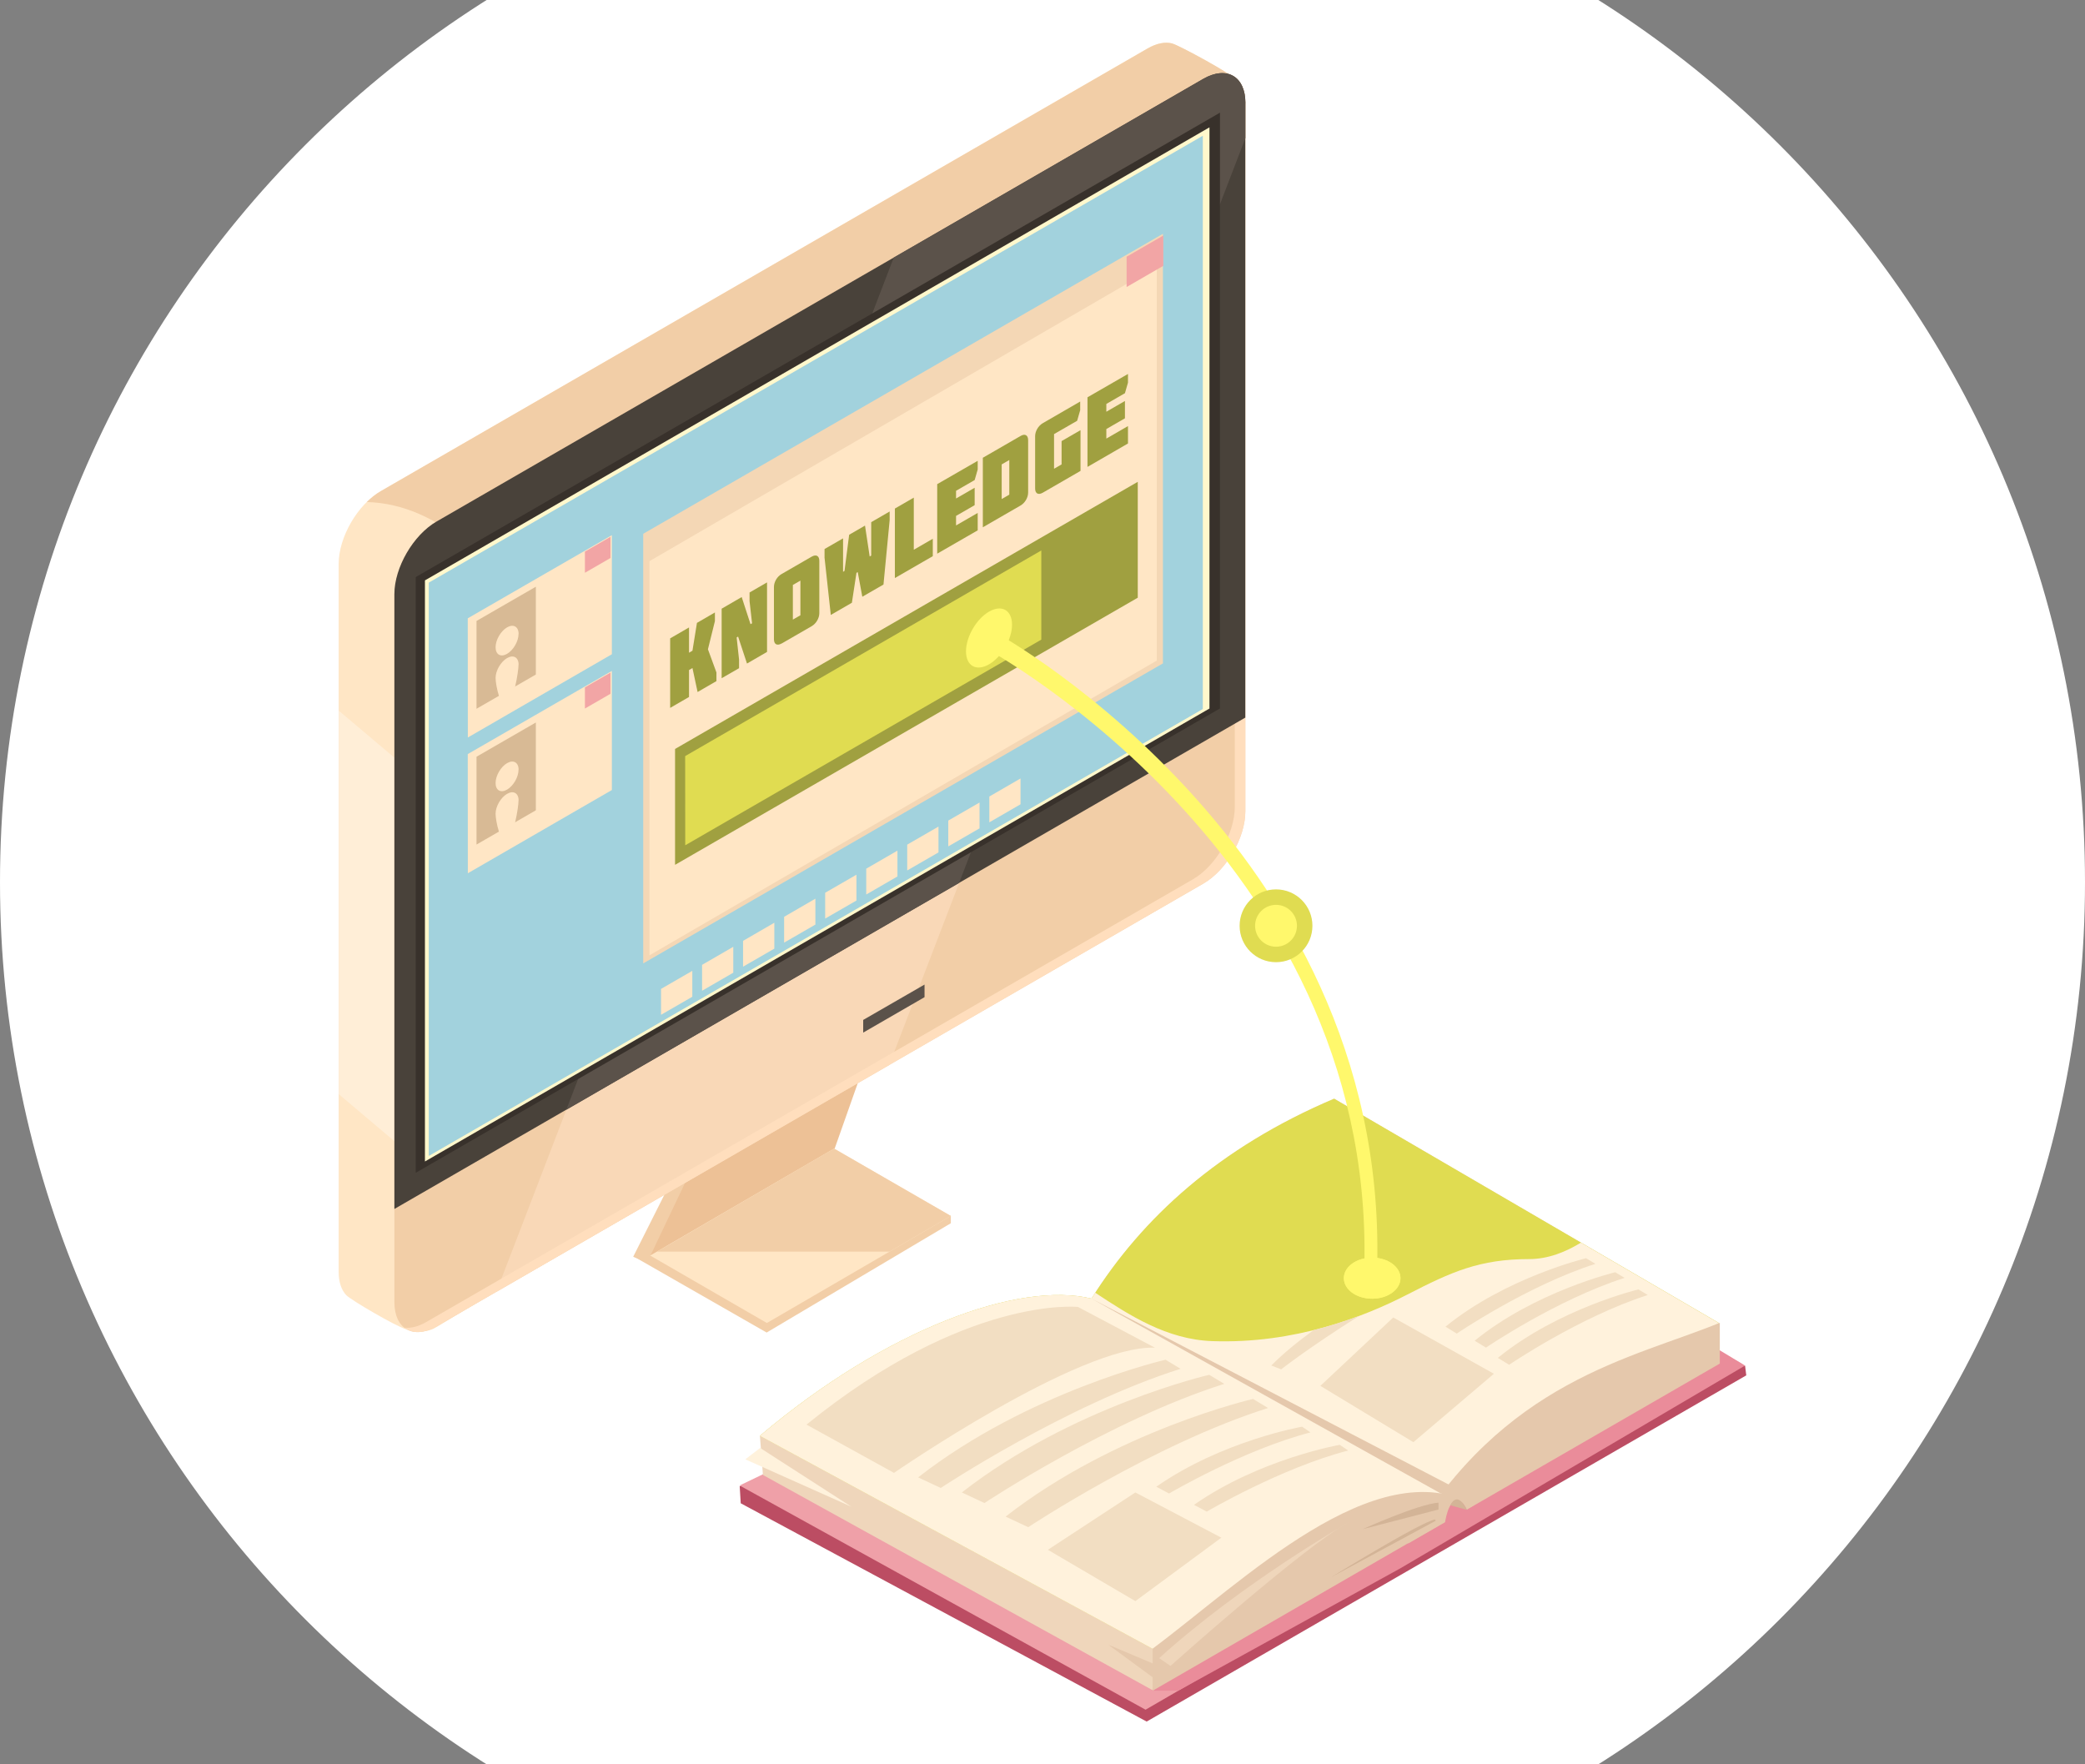
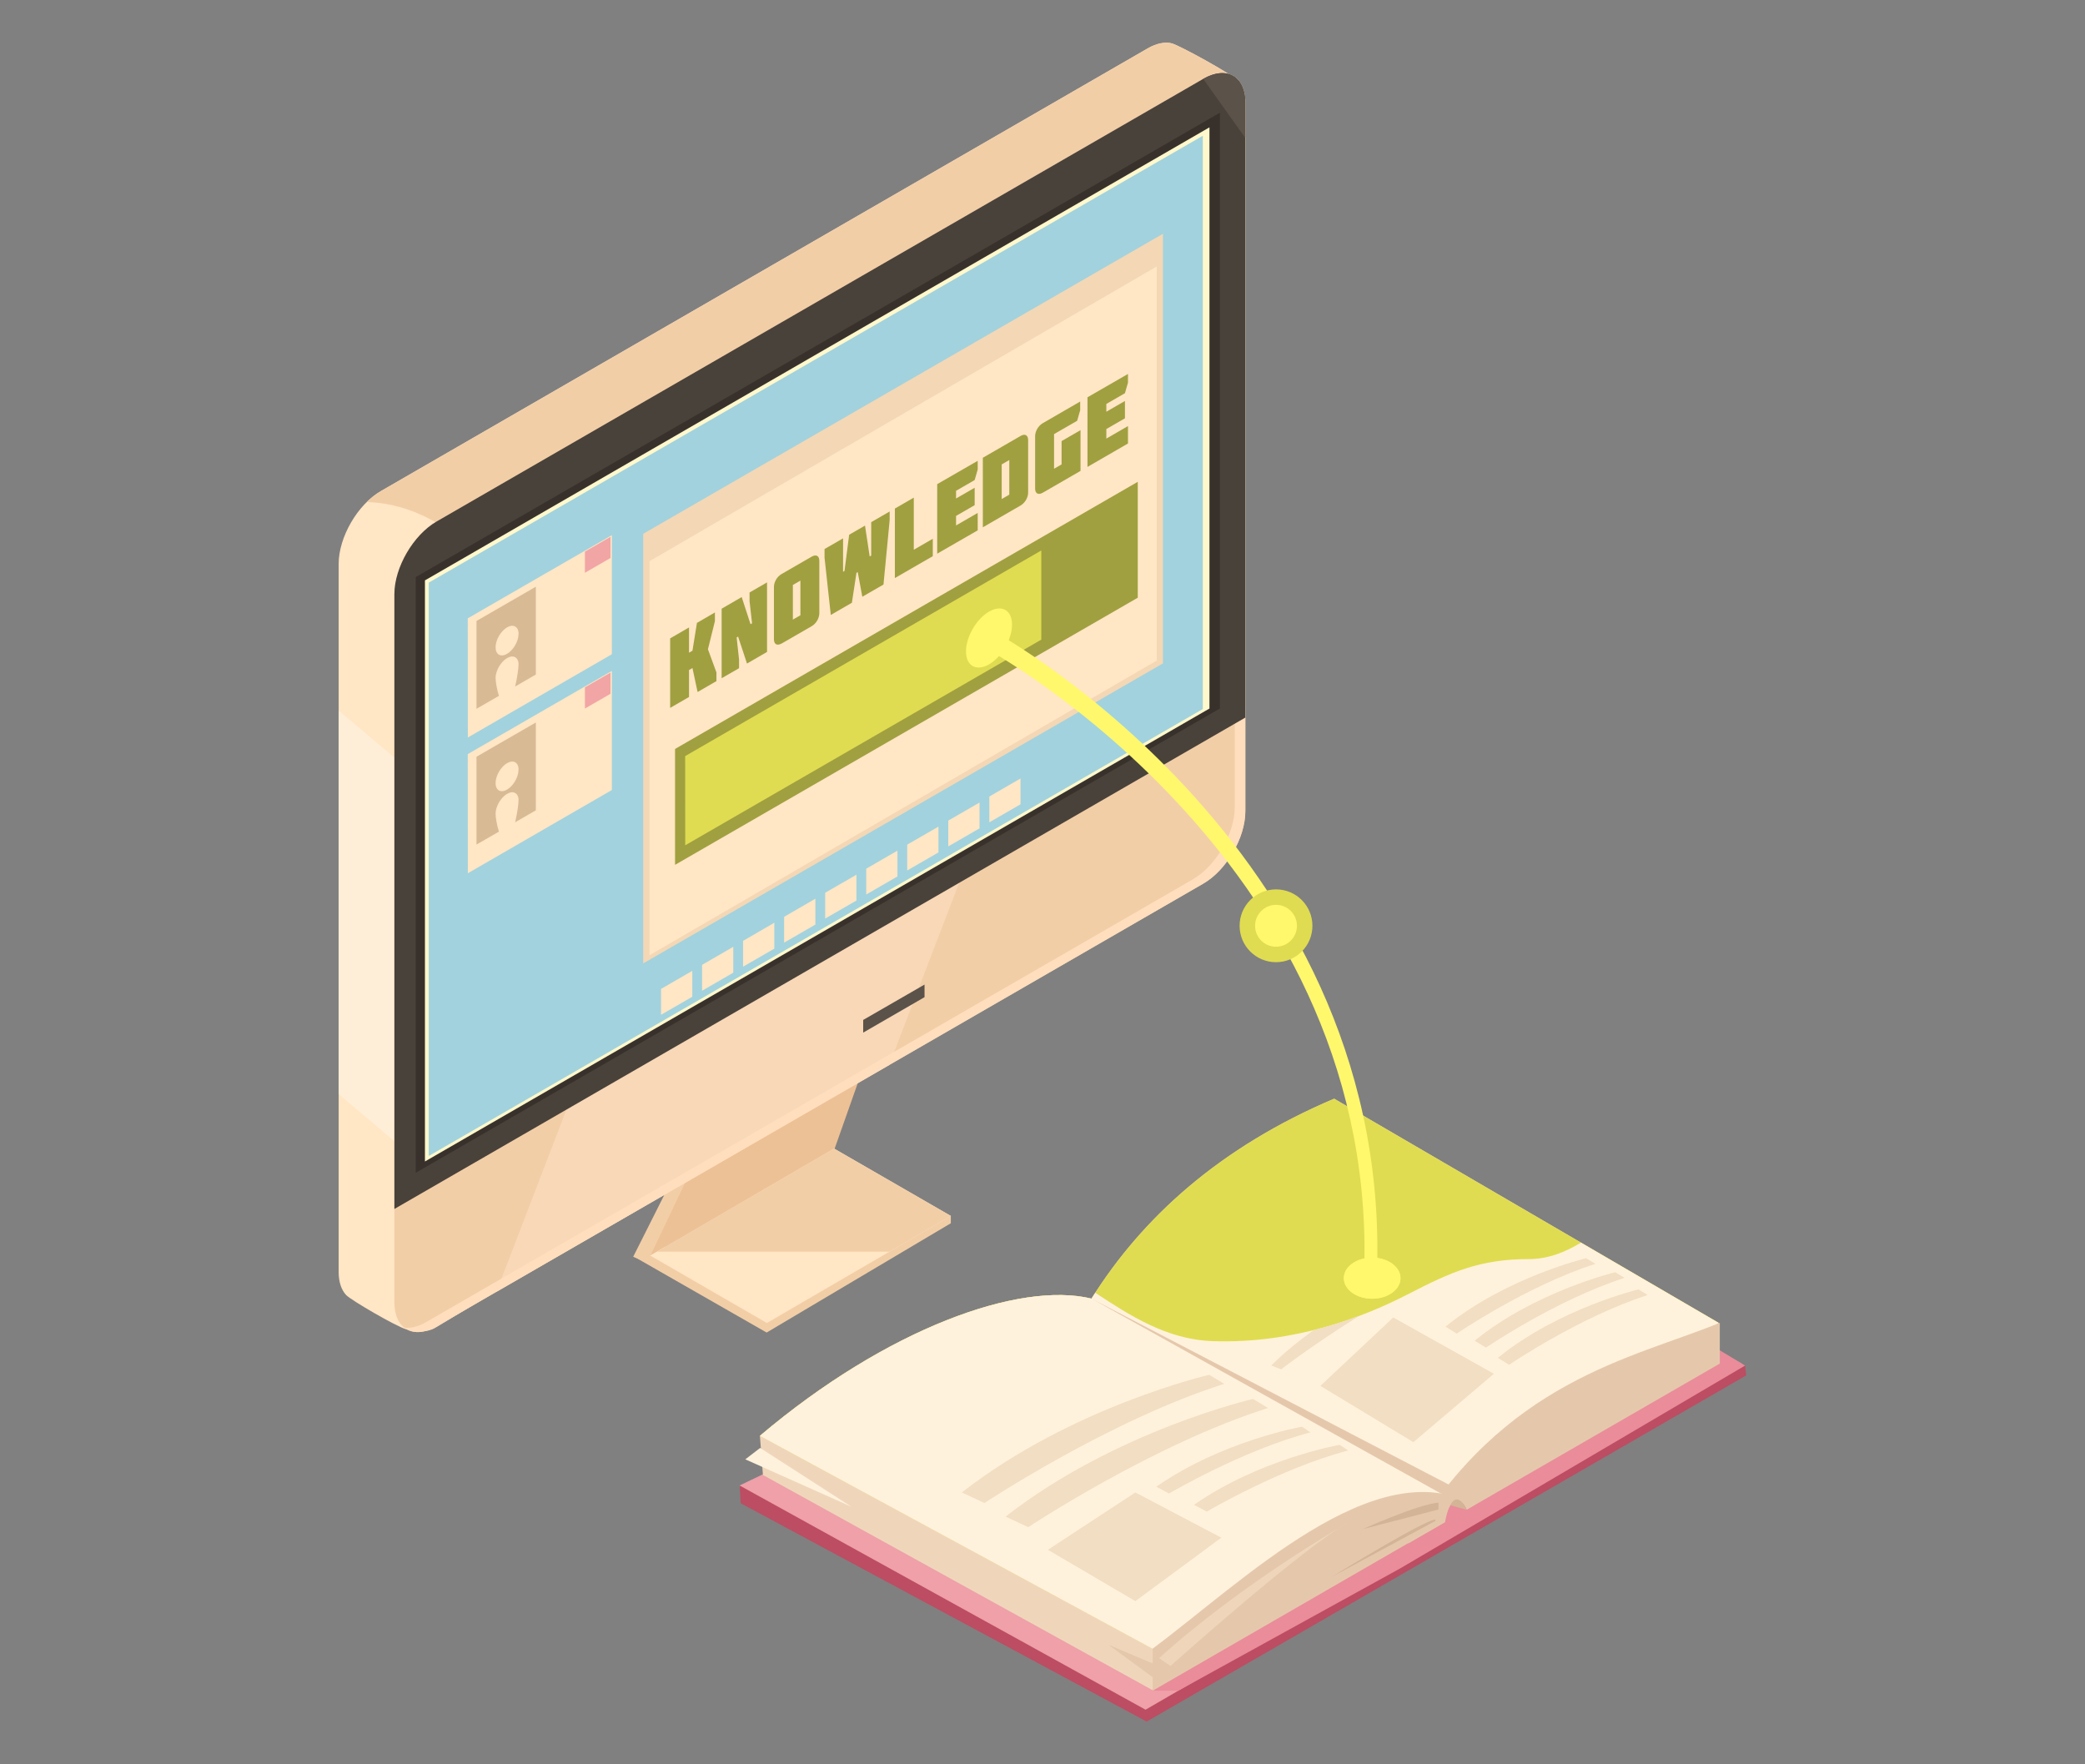
<svg xmlns="http://www.w3.org/2000/svg" id="uuid-9d034b81-37f0-4b5b-97ec-017d6575228a" data-name="レイヤー 2" viewBox="0 0 260 220">
  <rect x="0" y="0" width="260" height="220" fill="#808080" stroke="none" />
  <defs>
    <style>
      .uuid-44f50032-f8d0-4c05-b7ad-bf4364c0b58e {
        fill: #e0dc51;
      }

      .uuid-270f1716-476a-4b09-a7b4-22f93577f431 {
        fill: #fff;
      }

      .uuid-2bfc1f87-1f86-47fe-8342-3e0ab5fdf535 {
        fill: #ffdebd;
      }

      .uuid-3b7af066-7aa5-4a85-8a94-b7395e4e3074 {
        fill: #f2dec2;
      }

      .uuid-a666d81c-8acf-46b4-91b1-4641760401af {
        fill: #a0a040;
      }

      .uuid-c3881d7a-af20-412b-8bd6-d969a4bef7ff {
        fill: #e5c8ac;
      }

      .uuid-562e7356-fe0d-4749-9290-6c40b5e4fc4c {
        fill: #ffe6c5;
      }

      .uuid-466cbd4b-998d-4f67-a148-01d7cf3661af {
        clip-path: url(#uuid-58fa2b33-7e43-44b8-bd13-092e60d67fac);
      }

      .uuid-90342cc1-1d78-47b2-8e45-fe9d4e2c58da {
        fill: #38312b;
      }

      .uuid-46168d98-4a13-4558-9248-720436c32090 {
        fill: #a2d2dd;
      }

      .uuid-633612a6-dadb-42de-bf05-713e1c57f02c {
        fill: #ea8c9a;
      }

      .uuid-4b17c523-6ca4-4e54-b536-73b8486a4140 {
        fill: #f9d8b7;
      }

      .uuid-62c2e34d-80f7-4ba3-97e5-e1a1a9eac538 {
        fill: #f2cea7;
      }

      .uuid-a53a80e1-260f-4818-8cc0-fee1771fbe68 {
        fill: #fff8cc;
      }

      .uuid-324f1a0e-16f7-44cd-97f5-e87e19ce8ba9 {
        fill: #49423a;
      }

      .uuid-94dfc991-d7f2-4ca2-b9cc-ee52719c975b {
        fill: #5b524a;
      }

      .uuid-a5944d53-99be-4f01-9b82-86cbacaba97d {
        fill: #d8ba95;
      }

      .uuid-f09c3ab3-ab43-4957-828d-8c54b956f4df {
        fill: #f2a5a5;
      }

      .uuid-0c752768-289b-4640-a230-471443aedbc9 {
        fill: #efd6bb;
      }

      .uuid-279a3714-55cc-4393-8e76-1e13f4d9c04a {
        fill: #ffeed7;
      }

      .uuid-44ef5764-5e79-497a-b32b-a59745cc6afb {
        fill: none;
      }

      .uuid-997ffbab-2503-4d9d-a39c-0c41a990ab79 {
        fill: #edc196;
      }

      .uuid-ca1da7e7-7cd5-4946-a967-f370a36a0d5b {
        fill: #fff2dc;
      }

      .uuid-99364994-785f-4079-ad39-6f44eb4cacf8 {
        fill: #d3b497;
      }

      .uuid-8ae0b79f-87b5-44c5-9e05-a94de73d8fcd {
        fill: #fff86c;
      }

      .uuid-b05d5466-0488-46a4-b6e8-8606b21a5824 {
        fill: #efa0a8;
      }

      .uuid-afec964f-3041-4c7c-894f-ab2cff3668a8 {
        fill: #f4d7b5;
      }

      .uuid-ecc03c3b-7066-48ff-bfed-19fbf30ef8bf {
        fill: #bc4d63;
      }
    </style>
    <clipPath id="uuid-58fa2b33-7e43-44b8-bd13-092e60d67fac">
-       <rect class="uuid-44ef5764-5e79-497a-b32b-a59745cc6afb" width="260" height="220" />
-     </clipPath>
+       </clipPath>
  </defs>
  <g id="uuid-dc74f28b-6a5d-410e-ba48-28ec1e7c6da8" data-name="テキスト">
    <g>
      <g class="uuid-466cbd4b-998d-4f67-a148-01d7cf3661af">
        <g>
          <path class="uuid-270f1716-476a-4b09-a7b4-22f93577f431" d="M130,238C59.42,238,2,180.58,2,110S59.42-18,130-18s128,57.42,128,128-57.42,128-128,128Z" />
          <path class="uuid-270f1716-476a-4b09-a7b4-22f93577f431" d="M130-16c33.66,0,65.3,13.11,89.1,36.9,23.8,23.8,36.9,55.44,36.9,89.1s-13.11,65.3-36.9,89.1c-23.8,23.8-55.44,36.9-89.1,36.9s-65.3-13.11-89.1-36.9C17.11,175.3,4,143.66,4,110S17.11,44.7,40.9,20.9C64.7-2.89,96.34-16,130-16m0-4C58.2-20,0,38.2,0,110S58.2,240,130,240s130-58.2,130-130S201.8-20,130-20h0Z" />
        </g>
      </g>
      <g>
        <g>
          <polygon class="uuid-ecc03c3b-7066-48ff-bfed-19fbf30ef8bf" points="92.37 187.45 92.24 185.31 217.61 170.28 217.76 171.5 142.99 214.67 92.37 187.45" />
          <polygon class="uuid-b05d5466-0488-46a4-b6e8-8606b21a5824" points="92.23 185.23 136.84 163.79 167.18 141.64 217.24 170.07 142.85 213.19 92.23 185.23" />
          <polygon class="uuid-633612a6-dadb-42de-bf05-713e1c57f02c" points="143.74 210.82 146.93 210.82 174.64 195.55 217.61 170.28 209.93 165.64 143.74 210.82" />
          <path class="uuid-0c752768-289b-4640-a230-471443aedbc9" d="M95.14,183.94l-.38-4.9c15.86-13.41,32.36-19.3,41.35-17.11,6.31-10.05,15.93-18.85,30.26-24.93l47.96,27.96-70.67,45.76-48.52-26.8Z" />
          <path class="uuid-44f50032-f8d0-4c05-b7ad-bf4364c0b58e" d="M94.76,179.04c15.86-13.41,32.36-19.3,41.35-17.11,6.31-10.05,15.93-18.85,30.26-24.93l47.96,27.96-33.56,22.2-36.84,18.53-49.17-26.66Z" />
          <path class="uuid-ca1da7e7-7cd5-4946-a967-f370a36a0d5b" d="M197.14,154.95c-1.84,1.13-4.06,2.05-6.44,2.05-6.18,0-9.71,1.59-15.18,4.41-5.47,2.82-14.12,6.18-24.35,5.82-5.68-.2-10.33-3.22-14.59-6.03-.16,.24-.32,.48-.47,.73-8.99-2.19-25.49,3.69-41.35,17.11l49.17,26.66,36.84-18.53,33.56-22.2-17.19-10.02Z" />
          <path class="uuid-3b7af066-7aa5-4a85-8a94-b7395e4e3074" d="M159.76,170.75s3.45-2.72,9.72-6.66c-1.75,.65-3.65,1.26-5.68,1.77-2,1.45-3.82,2.95-5.27,4.41l1.23,.48Z" />
          <path class="uuid-c3881d7a-af20-412b-8bd6-d969a4bef7ff" d="M183.84,187.67c-12.29-6.83-28.84,9.52-40.1,17.9v5.25s40.1-23.15,40.1-23.15Z" />
          <path class="uuid-c3881d7a-af20-412b-8bd6-d969a4bef7ff" d="M175.57,192.48c11.92-20.38,27.97-23.06,38.89-27.54v5.09s-38.89,22.45-38.89,22.45Z" />
          <polygon class="uuid-c3881d7a-af20-412b-8bd6-d969a4bef7ff" points="138.2 205.08 143.85 209.23 144.91 207.91 138.2 205.08" />
          <polygon class="uuid-c3881d7a-af20-412b-8bd6-d969a4bef7ff" points="179.71 186.25 136.11 161.93 181.3 185.45 179.71 186.25" />
          <path class="uuid-0c752768-289b-4640-a230-471443aedbc9" d="M144.55,206.76l1.41,.97s16.85-15.09,22.24-17.91c0,0-13.24,7.5-23.65,16.94Z" />
          <path class="uuid-99364994-785f-4079-ad39-6f44eb4cacf8" d="M179.38,187.37v.86l-9.46,2.45s6.88-3.11,9.46-3.31Z" />
          <path class="uuid-99364994-785f-4079-ad39-6f44eb4cacf8" d="M178.93,189.47l.12,.15-13.06,7.05s11.08-6.84,12.94-7.2Z" />
          <path class="uuid-633612a6-dadb-42de-bf05-713e1c57f02c" d="M180.11,190.48s.26-2.91,1.32-3.31c1.06-.4,1.59,1.39,1.59,1.39l-2.91,1.92Z" />
          <path class="uuid-99364994-785f-4079-ad39-6f44eb4cacf8" d="M182.93,188.27l-2.07-.57s.79-1.98,2.07,.57Z" />
-           <path class="uuid-3b7af066-7aa5-4a85-8a94-b7395e4e3074" d="M100.57,177.64l10.91,6.02s23.14-15.99,32.54-15.61l-9.59-5.08s-13.92-1.5-33.86,14.67Z" />
          <polygon class="uuid-3b7af066-7aa5-4a85-8a94-b7395e4e3074" points="130.67 193.25 141.58 199.65 152.3 191.74 141.58 186.1 130.67 193.25" />
          <polygon class="uuid-3b7af066-7aa5-4a85-8a94-b7395e4e3074" points="164.65 172.81 176.25 179.83 186.29 171.3 173.74 164.28 164.65 172.81" />
-           <path class="uuid-3b7af066-7aa5-4a85-8a94-b7395e4e3074" d="M114.49,184.22l2.82,1.32s15.61-10.35,29.91-14.86l-1.88-1.13s-17.12,3.95-30.85,14.67Z" />
          <path class="uuid-3b7af066-7aa5-4a85-8a94-b7395e4e3074" d="M119.94,186.1l2.82,1.32s15.61-10.35,29.91-14.86l-1.88-1.13s-17.12,3.95-30.85,14.67Z" />
          <path class="uuid-3b7af066-7aa5-4a85-8a94-b7395e4e3074" d="M125.4,189.11l2.82,1.32s15.61-10.35,29.91-14.86l-1.88-1.13s-17.12,3.95-30.85,14.67Z" />
          <path class="uuid-3b7af066-7aa5-4a85-8a94-b7395e4e3074" d="M144.2,185.39l1.58,.84s9.29-5.46,17.64-7.62l-1.05-.71s-9.95,1.74-18.17,7.48Z" />
          <path class="uuid-3b7af066-7aa5-4a85-8a94-b7395e4e3074" d="M148.9,187.65l1.58,.84s9.29-5.46,17.64-7.62l-1.05-.71s-9.95,1.74-18.17,7.48Z" />
          <path class="uuid-3b7af066-7aa5-4a85-8a94-b7395e4e3074" d="M180.25,165.43l1.41,.86s8.73-5.95,17.29-8.7l-1.17-.7s-10,2.4-17.53,8.54Z" />
          <path class="uuid-3b7af066-7aa5-4a85-8a94-b7395e4e3074" d="M186.78,169.32l1.41,.86s8.73-5.95,17.29-8.7l-1.17-.7s-10,2.4-17.53,8.54Z" />
          <path class="uuid-3b7af066-7aa5-4a85-8a94-b7395e4e3074" d="M183.89,167.18l1.41,.86s8.73-5.95,17.29-8.7l-1.17-.7s-10,2.4-17.53,8.54Z" />
        </g>
        <g>
          <polygon class="uuid-62c2e34d-80f7-4ba3-97e5-e1a1a9eac538" points="79.05 156.69 118.57 151.6 118.57 152.53 95.6 166.16 79.05 156.69" />
          <polygon class="uuid-62c2e34d-80f7-4ba3-97e5-e1a1a9eac538" points="112.13 116.89 93.61 127.58 78.96 156.71 81.31 157.67 112.13 116.89" />
          <polygon class="uuid-997ffbab-2503-4d9d-a39c-0c41a990ab79" points="113.22 117.34 94.7 128.03 81.11 156.56 104.08 143.23 113.22 117.34" />
          <path class="uuid-562e7356-fe0d-4749-9290-6c40b5e4fc4c" d="M146.16,5.41c-.86-.22-1.92-.03-3.06,.63L47.49,61.24c-2.9,1.67-5.25,5.73-5.26,9.06v88.3c0,1.28,.35,2.26,.94,2.89s6.22,3.9,7.44,4.25c1.26,.36,2.65,.42,3.63-.15l93.75-56.28c2.9-1.68,5.26-5.73,5.25-9.06,0,0,1.34-89.67,.92-90.29-.46-.68-7.15-4.33-8.01-4.54Z" />
          <polygon class="uuid-279a3714-55cc-4393-8e76-1e13f4d9c04a" points="42.24 88.61 42.24 136.43 67.41 157.7 100.5 137.83 42.24 88.61" />
          <path class="uuid-62c2e34d-80f7-4ba3-97e5-e1a1a9eac538" d="M154.17,9.96c-.46-.68-7.15-4.33-8.01-4.54-.86-.22-1.92-.03-3.06,.63L47.49,61.24c-.61,.35-1.2,.82-1.75,1.36,18.11,.49,32.72,30.4,32.72,67.22,0,7.84-.67,15.37-1.88,22.37l71.41-42.87c2.9-1.68,5.26-5.73,5.25-9.06,0,0,1.34-89.67,.92-90.29Z" />
          <polygon class="uuid-562e7356-fe0d-4749-9290-6c40b5e4fc4c" points="81.08 156.56 104.01 143.22 118.57 151.62 95.63 164.97 81.08 156.56" />
          <path class="uuid-62c2e34d-80f7-4ba3-97e5-e1a1a9eac538" d="M155.3,12.83c0-3.33-2.35-4.67-5.25-3L54.44,65.03c-2.9,1.68-5.26,5.73-5.26,9.06v88.29c0,3.33,2.35,4.67,5.26,3l95.6-55.2c2.9-1.67,5.26-5.73,5.25-9.06V12.83Z" />
          <path class="uuid-4b17c523-6ca4-4e54-b536-73b8486a4140" d="M155.3,17.22v-4.38c0-3.33-2.35-4.67-5.25-3l-38.59,22.28L61.9,161.08l48.98-28.28L155.3,17.22Z" />
          <path class="uuid-2bfc1f87-1f86-47fe-8342-3e0ab5fdf535" d="M152.75,9.14c.76,.61,1.23,1.69,1.23,3.16V100.6c0,3.33-2.35,7.39-5.25,9.06l-95.6,55.2c-.99,.57-1.92,.78-2.71,.69,.96,.76,2.41,.77,4.03-.16l95.6-55.2c2.9-1.67,5.26-5.73,5.25-9.06V12.83c0-2.19-1.02-3.52-2.55-3.69Z" />
          <path class="uuid-324f1a0e-16f7-44cd-97f5-e87e19ce8ba9" d="M155.3,12.83c0-3.33-2.35-4.67-5.25-3L54.44,65.03c-2.9,1.68-5.26,5.73-5.26,9.06v76.66s106.11-61.27,106.11-61.27V12.83Z" />
-           <path class="uuid-94dfc991-d7f2-4ca2-b9cc-ee52719c975b" d="M150.04,9.84l-38.59,22.28-40.83,106.26,48.98-28.28L155.3,17.22v-4.38c0-3.33-2.35-4.67-5.25-3Z" />
+           <path class="uuid-94dfc991-d7f2-4ca2-b9cc-ee52719c975b" d="M150.04,9.84L155.3,17.22v-4.38c0-3.33-2.35-4.67-5.25-3Z" />
          <polygon class="uuid-90342cc1-1d78-47b2-8e45-fe9d4e2c58da" points="152.13 14.05 51.84 71.96 51.84 146.24 152.13 88.34 152.13 14.05" />
          <polygon class="uuid-a53a80e1-260f-4818-8cc0-fee1771fbe68" points="150.82 15.88 52.99 72.37 52.99 144.83 150.82 88.35 150.82 15.88" />
          <polygon class="uuid-46168d98-4a13-4558-9248-720436c32090" points="149.99 16.93 53.47 72.65 53.47 144.14 149.99 88.41 149.99 16.93" />
          <polygon class="uuid-562e7356-fe0d-4749-9290-6c40b5e4fc4c" points="86.33 121.06 82.43 123.31 82.43 126.54 86.33 124.29 86.33 121.06" />
          <polygon class="uuid-562e7356-fe0d-4749-9290-6c40b5e4fc4c" points="91.44 118.06 87.55 120.31 87.55 123.54 91.44 121.29 91.44 118.06" />
          <polygon class="uuid-562e7356-fe0d-4749-9290-6c40b5e4fc4c" points="96.56 115.06 92.66 117.32 92.66 120.54 96.56 118.29 96.56 115.06" />
          <polygon class="uuid-562e7356-fe0d-4749-9290-6c40b5e4fc4c" points="101.68 112.06 97.78 114.32 97.78 117.54 101.68 115.29 101.68 112.06" />
          <polygon class="uuid-562e7356-fe0d-4749-9290-6c40b5e4fc4c" points="106.8 109.07 102.9 111.32 102.9 114.54 106.8 112.29 106.8 109.07" />
          <polygon class="uuid-562e7356-fe0d-4749-9290-6c40b5e4fc4c" points="111.91 106.07 108.02 108.32 108.02 111.54 111.91 109.29 111.91 106.07" />
          <polygon class="uuid-562e7356-fe0d-4749-9290-6c40b5e4fc4c" points="117.03 103.07 113.13 105.32 113.13 108.54 117.03 106.29 117.03 103.07" />
          <polygon class="uuid-562e7356-fe0d-4749-9290-6c40b5e4fc4c" points="122.15 100.07 118.25 102.32 118.25 105.54 122.15 103.29 122.15 100.07" />
          <polygon class="uuid-562e7356-fe0d-4749-9290-6c40b5e4fc4c" points="127.26 97.07 123.37 99.32 123.37 102.54 127.26 100.29 127.26 97.07" />
          <polygon class="uuid-62c2e34d-80f7-4ba3-97e5-e1a1a9eac538" points="118.57 151.62 104.01 143.22 81.93 156.07 110.92 156.07 118.57 151.62" />
          <polygon class="uuid-94dfc991-d7f2-4ca2-b9cc-ee52719c975b" points="115.29 122.77 107.64 127.18 107.64 128.76 115.29 124.34 115.29 122.77" />
          <g>
            <polygon class="uuid-562e7356-fe0d-4749-9290-6c40b5e4fc4c" points="76.3 66.73 58.33 77.1 58.34 91.96 76.3 81.58 76.3 66.73" />
            <polygon class="uuid-a5944d53-99be-4f01-9b82-86cbacaba97d" points="66.82 73.16 59.42 77.43 59.42 88.38 66.82 84.11 66.82 73.16" />
            <polygon class="uuid-f09c3ab3-ab43-4957-828d-8c54b956f4df" points="76.13 66.94 72.94 68.78 72.94 71.42 76.13 69.58 76.13 66.94" />
            <path class="uuid-562e7356-fe0d-4749-9290-6c40b5e4fc4c" d="M64.67,79.05c0-.91-.64-1.28-1.44-.82-.79,.46-1.43,1.57-1.43,2.48,0,.91,.64,1.28,1.43,.82,.79-.46,1.43-1.57,1.43-2.47Z" />
            <path class="uuid-562e7356-fe0d-4749-9290-6c40b5e4fc4c" d="M64.67,82.88c0-.91-.64-1.28-1.44-.82-.79,.46-1.43,1.57-1.43,2.48,0,.91,.64,3.9,1.43,3.44,.79-.46,1.43-4.19,1.43-5.1Z" />
          </g>
          <g>
            <polygon class="uuid-562e7356-fe0d-4749-9290-6c40b5e4fc4c" points="76.3 83.66 58.33 94.03 58.34 108.89 76.3 98.51 76.3 83.66" />
            <polygon class="uuid-a5944d53-99be-4f01-9b82-86cbacaba97d" points="66.82 90.09 59.42 94.36 59.42 105.31 66.82 101.04 66.82 90.09" />
            <polygon class="uuid-f09c3ab3-ab43-4957-828d-8c54b956f4df" points="76.13 83.87 72.94 85.71 72.94 88.35 76.13 86.51 76.13 83.87" />
            <path class="uuid-562e7356-fe0d-4749-9290-6c40b5e4fc4c" d="M64.67,95.98c0-.91-.64-1.28-1.44-.82-.79,.46-1.43,1.57-1.43,2.48,0,.91,.64,1.28,1.43,.82,.79-.46,1.43-1.57,1.43-2.47Z" />
            <path class="uuid-562e7356-fe0d-4749-9290-6c40b5e4fc4c" d="M64.67,99.81c0-.91-.64-1.28-1.44-.82-.79,.46-1.43,1.57-1.43,2.48,0,.91,.64,3.9,1.43,3.44,.79-.46,1.43-4.19,1.43-5.1Z" />
          </g>
          <g>
            <polygon class="uuid-afec964f-3041-4c7c-894f-ab2cff3668a8" points="145.02 29.15 80.21 66.56 80.21 120.13 145.02 82.72 145.02 29.15" />
            <polygon class="uuid-562e7356-fe0d-4749-9290-6c40b5e4fc4c" points="144.25 33.22 80.99 69.97 80.99 119.12 144.25 82.37 144.25 33.22" />
            <polygon class="uuid-a666d81c-8acf-46b4-91b1-4641760401af" points="84.18 93.39 84.18 107.84 141.88 74.53 141.88 60.08 84.18 93.39" />
-             <polygon class="uuid-f09c3ab3-ab43-4957-828d-8c54b956f4df" points="145.06 29.37 140.49 32.01 140.49 35.79 145.06 33.15 145.06 29.37" />
            <polygon class="uuid-44f50032-f8d0-4c05-b7ad-bf4364c0b58e" points="85.44 94.28 85.45 105.4 129.85 79.76 129.85 68.64 85.44 94.28" />
            <g>
              <path class="uuid-a666d81c-8acf-46b4-91b1-4641760401af" d="M86.91,77.67l2.24-1.3v1.08l-.87,3.51,1.06,2.89v1.08l-2.35,1.36-.64-2.99-.43,.25v3.36l-2.35,1.36v-8.67l2.35-1.36v3.15l.43-.25,.56-3.47Z" />
              <path class="uuid-a666d81c-8acf-46b4-91b1-4641760401af" d="M93.78,77.71l-.31-2.75v-1.08l2.18-1.26v8.67l-2.5,1.45-1.11-3.36-.18,.11,.3,2.75v1.08l-2.17,1.25v-8.67l2.5-1.45,1.1,3.38,.19-.11Z" />
              <path class="uuid-a666d81c-8acf-46b4-91b1-4641760401af" d="M97.46,80.24c-.56,.32-.95,.1-.95-.53v-6.51c0-.63,.39-1.3,.95-1.62l3.76-2.17c.56-.32,.95-.1,.95,.53v6.51c0,.63-.39,1.3-.95,1.63l-3.76,2.17Zm1.41-7.3v4.32l.94-.54v-4.32l-.94,.54Z" />
              <path class="uuid-a666d81c-8acf-46b4-91b1-4641760401af" d="M107.87,65.56l.58,3.83,.19-.11v-4.17l2.3-1.33v1.08l-.77,8.03-2.64,1.52-.57-3.07-.16,.09-.57,3.73-2.63,1.52-.78-7.14v-1.08l2.31-1.33v4.17l.18-.11,.58-4.51,1.97-1.14Z" />
              <path class="uuid-a666d81c-8acf-46b4-91b1-4641760401af" d="M111.6,63.41l2.35-1.36v6.5l2.37-1.37v2.17l-4.73,2.73v-8.67Z" />
              <path class="uuid-a666d81c-8acf-46b4-91b1-4641760401af" d="M116.87,69.04v-8.67l5.05-2.91v1.08l-.38,1.32-2.32,1.34v.96l2.32-1.34v2.17l-2.32,1.34v1.19l2.7-1.56v2.17l-5.05,2.91Z" />
              <path class="uuid-a666d81c-8acf-46b4-91b1-4641760401af" d="M122.56,65.75v-8.67l4.71-2.72c.55-.32,.94-.1,.94,.54v6.51c0,.63-.39,1.3-.94,1.62l-4.71,2.72Zm2.35-3.52l.95-.55v-4.32l-.95,.55v4.32Z" />
              <path class="uuid-a666d81c-8acf-46b4-91b1-4641760401af" d="M134.7,50.07v1.08l-.38,1.32-2.88,1.66v4.32l.94-.54v-2.91l2.36-1.36v5.08l-4.71,2.72c-.56,.32-.95,.1-.95-.53v-6.51c0-.63,.39-1.3,.95-1.63l4.67-2.7Z" />
              <path class="uuid-a666d81c-8acf-46b4-91b1-4641760401af" d="M135.61,58.21v-8.67l5.05-2.91v1.08l-.38,1.32-2.32,1.34v.97l2.32-1.34v2.16l-2.32,1.34v1.19l2.7-1.56v2.17l-5.05,2.92Z" />
            </g>
          </g>
        </g>
        <g>
          <path class="uuid-8ae0b79f-87b5-44c5-9e05-a94de73d8fcd" d="M174.64,159.38c0-1.41-1.58-2.56-3.53-2.56s-3.53,1.14-3.53,2.56,1.58,2.56,3.53,2.56,3.53-1.15,3.53-2.56Z" />
          <polygon class="uuid-ca1da7e7-7cd5-4946-a967-f370a36a0d5b" points="106.17 187.88 92.94 181.97 94.79 180.55 106.17 187.88" />
          <path class="uuid-8ae0b79f-87b5-44c5-9e05-a94de73d8fcd" d="M174.64,159.38c0-1.41-1.58-2.56-3.53-2.56s-3.53,1.14-3.53,2.56,1.58,2.56,3.53,2.56,3.53-1.15,3.53-2.56Z" />
          <path class="uuid-8ae0b79f-87b5-44c5-9e05-a94de73d8fcd" d="M126.2,77.9c0-1.82-1.28-2.55-2.87-1.63-1.58,.91-2.86,3.13-2.87,4.94,0,1.82,1.28,2.55,2.87,1.63,1.58-.91,2.87-3.13,2.87-4.94Z" />
          <path class="uuid-8ae0b79f-87b5-44c5-9e05-a94de73d8fcd" d="M171.64,160.13h-1.59c2.72-52.18-46.72-79.07-47.2-79.33l1.33-1.91c.5,.27,50.25,27.81,47.47,81.25Z" />
          <path class="uuid-44f50032-f8d0-4c05-b7ad-bf4364c0b58e" d="M163.66,115.44c0,2.51-2.03,4.54-4.54,4.54s-4.54-2.03-4.54-4.54,2.03-4.54,4.54-4.54,4.54,2.03,4.54,4.54Z" />
          <path class="uuid-8ae0b79f-87b5-44c5-9e05-a94de73d8fcd" d="M161.73,115.44c0,1.44-1.17,2.61-2.61,2.61s-2.61-1.17-2.61-2.61,1.17-2.61,2.61-2.61,2.61,1.17,2.61,2.61Z" />
        </g>
      </g>
    </g>
  </g>
</svg>